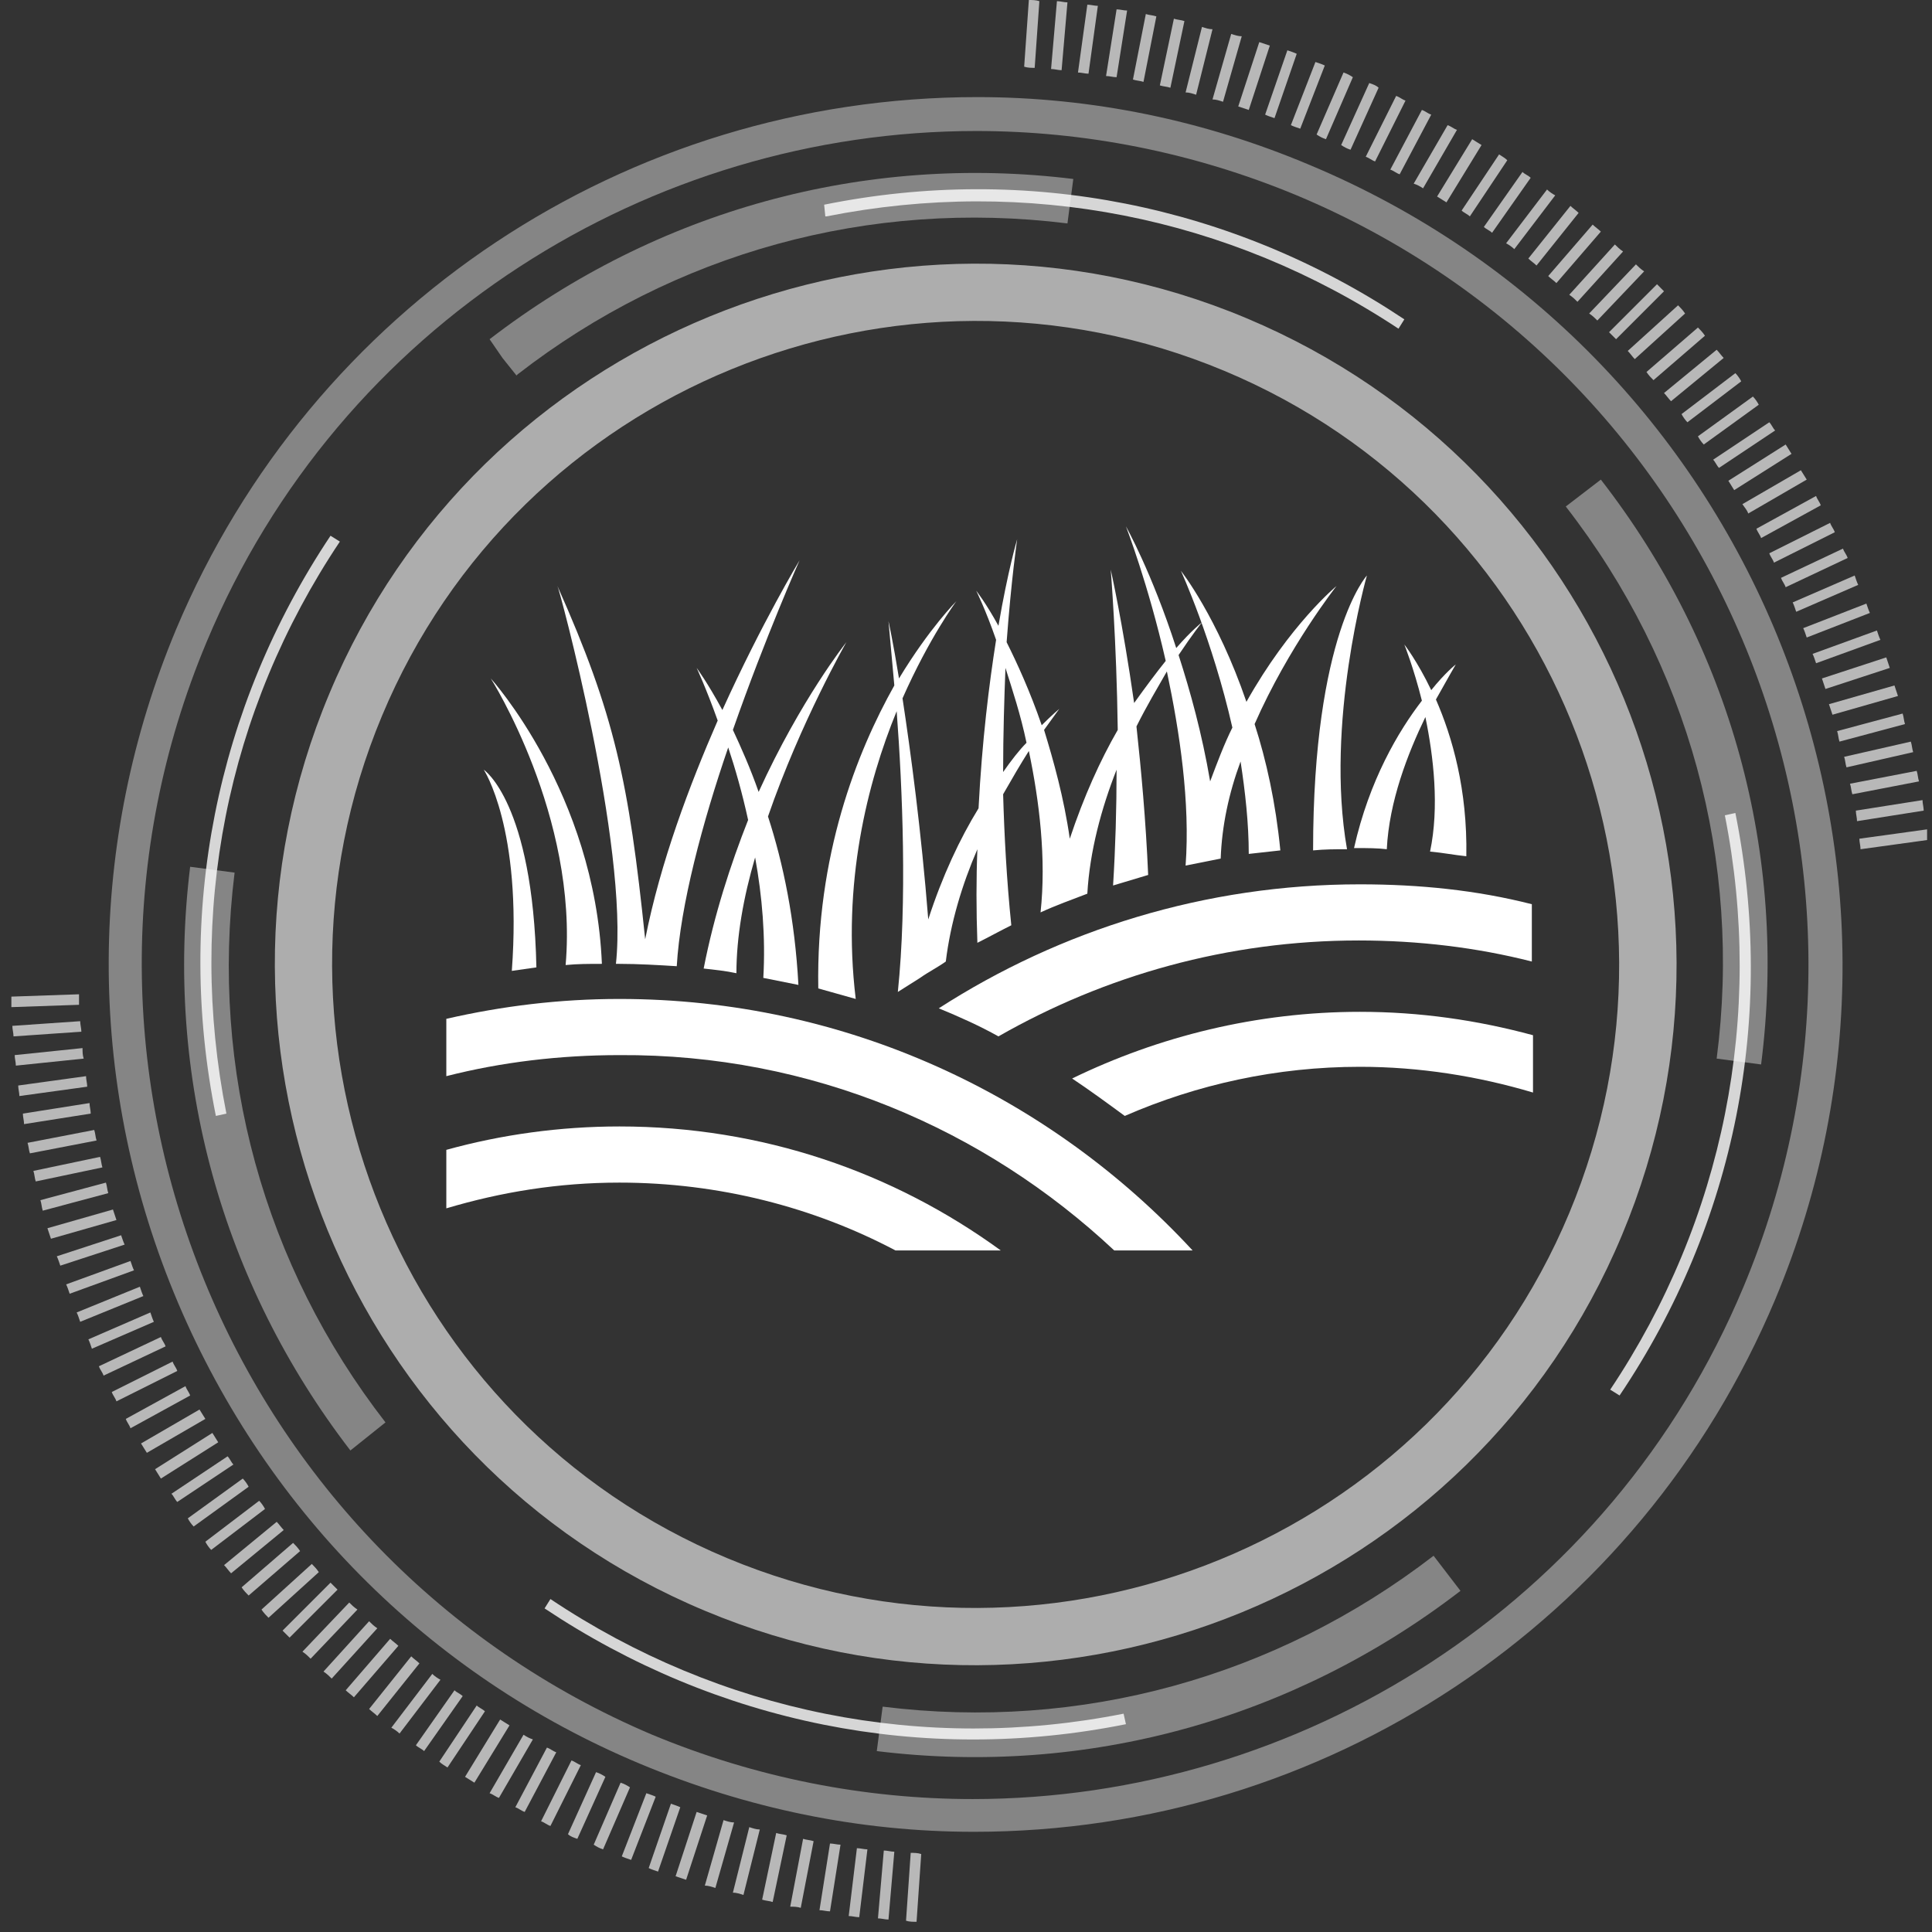
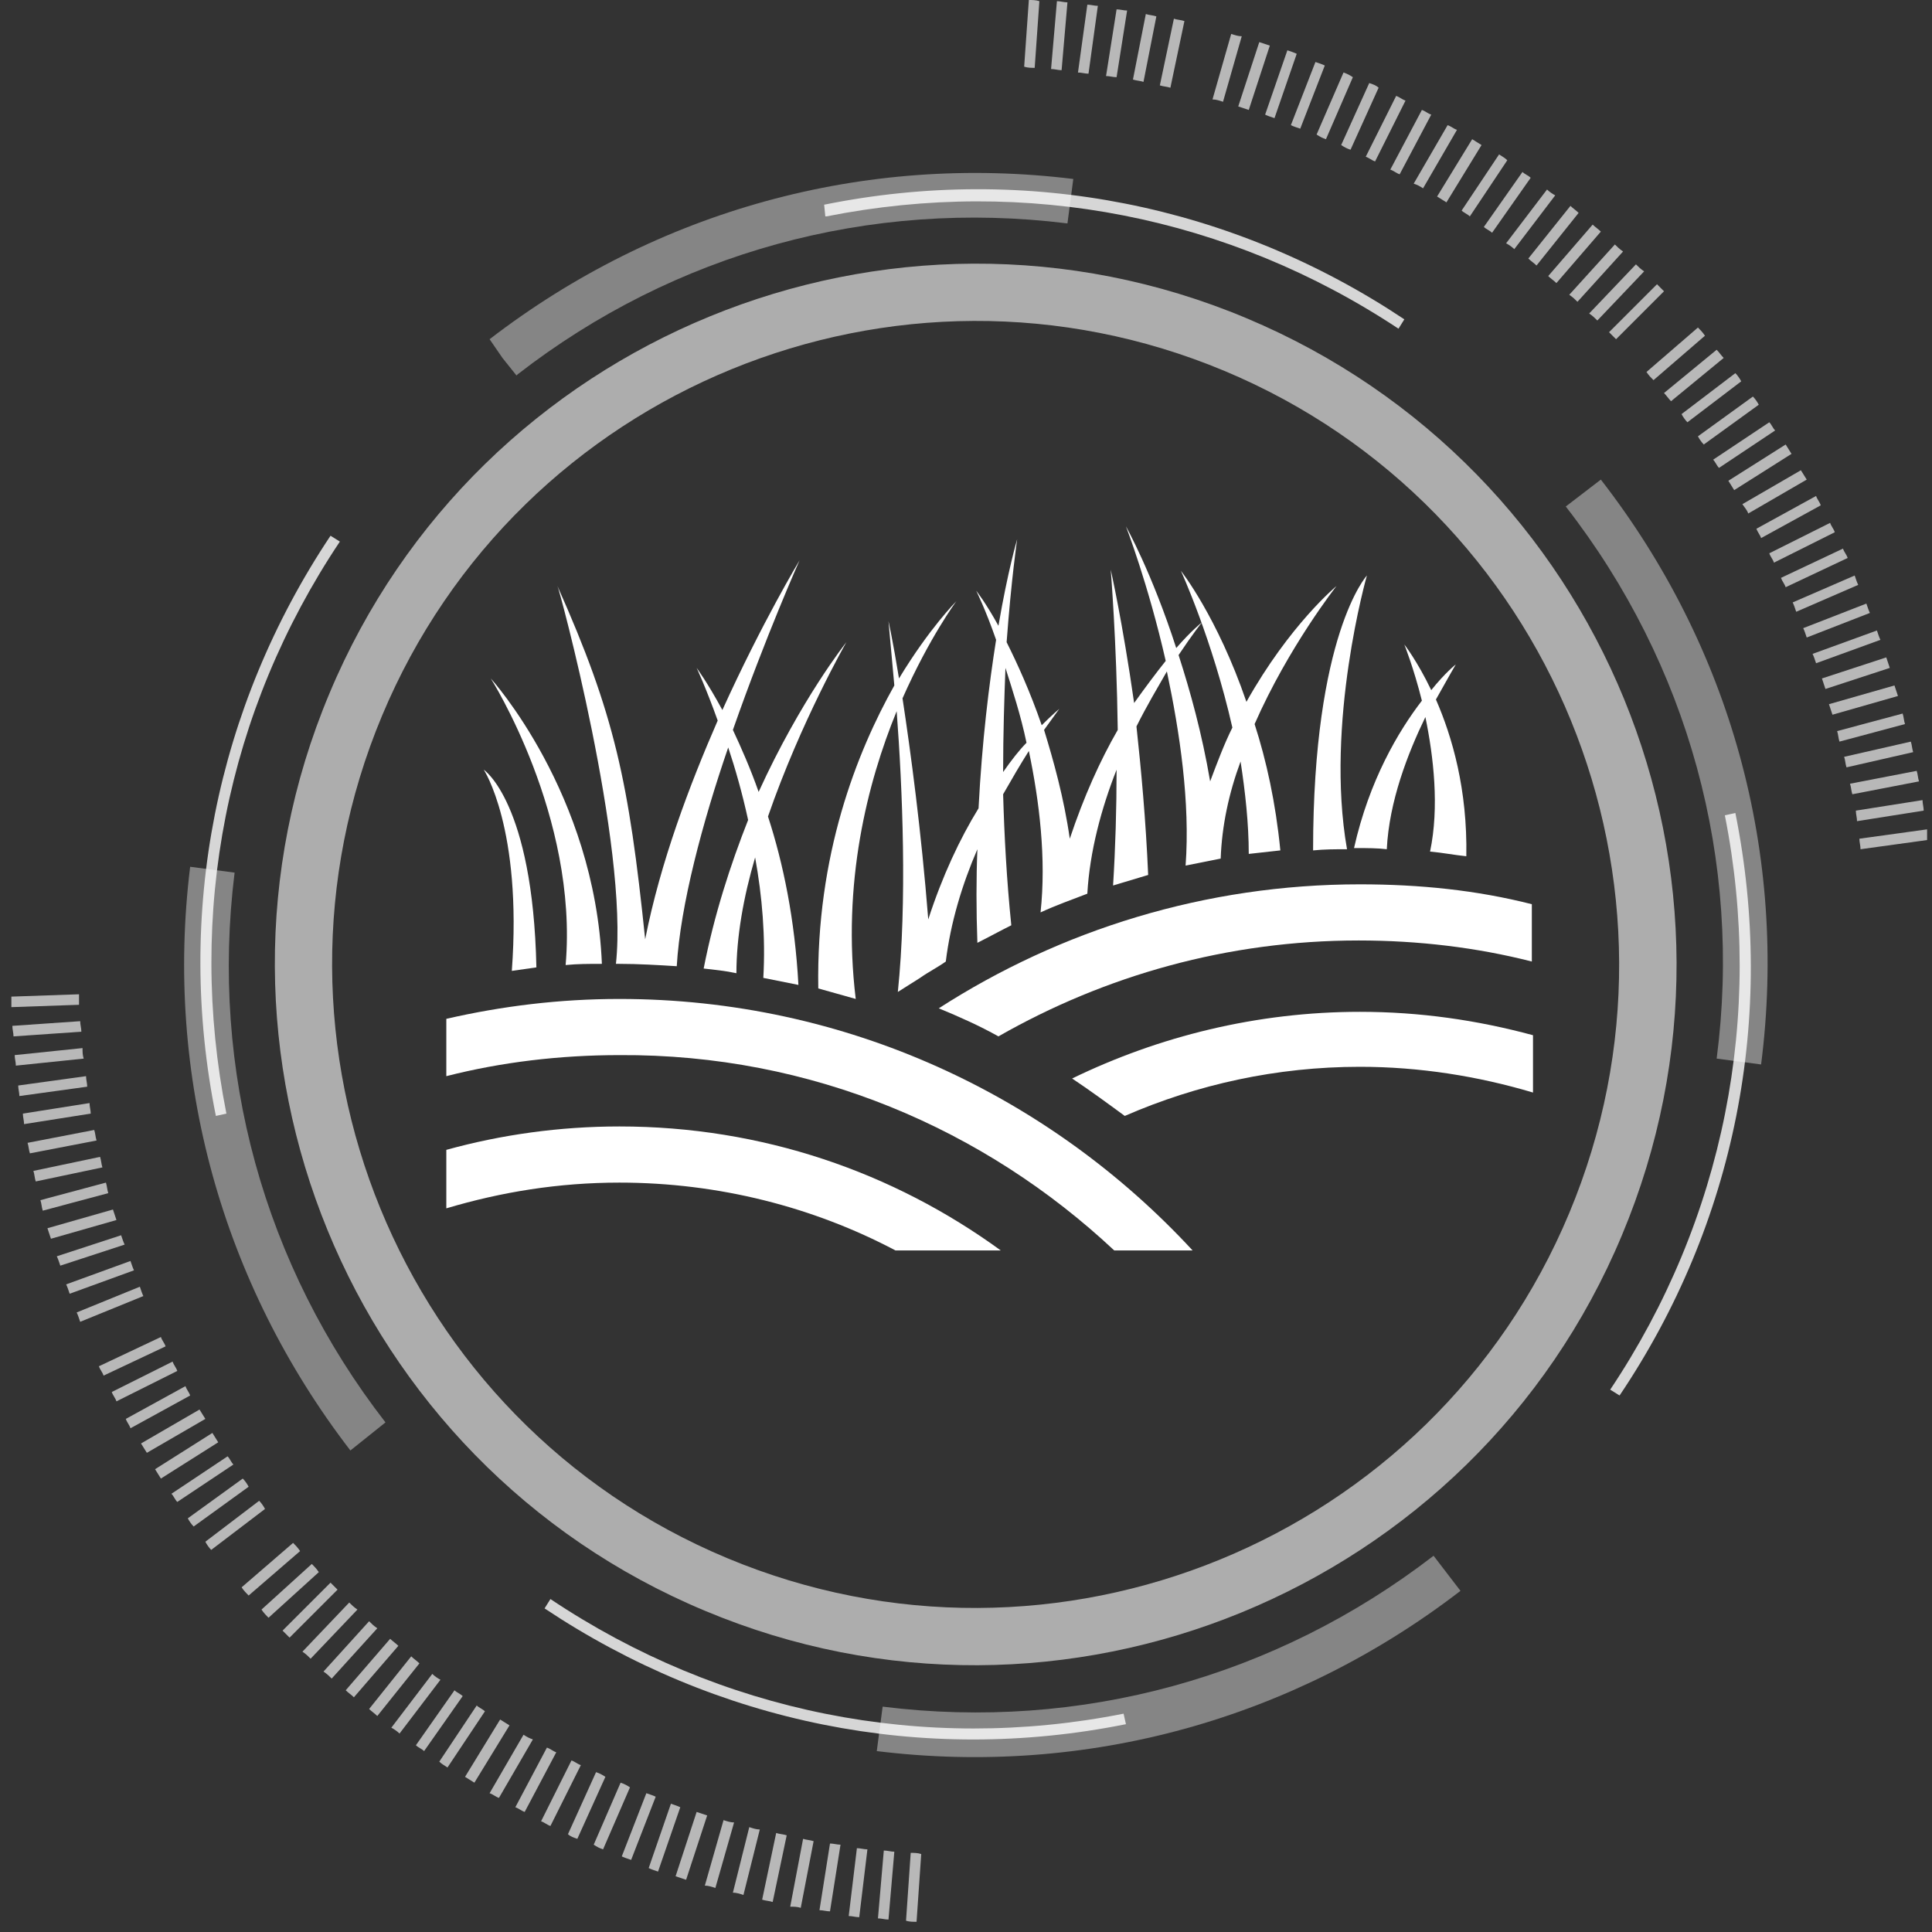
<svg xmlns="http://www.w3.org/2000/svg" width="121" height="121" viewBox="0 0 121 121" fill="none">
  <rect x="0" y="0" width="121" height="121" fill="#333333" stroke="none" />
  <g clip-path="url(#clip0_39_4786)">
    <g opacity="0.4">
-       <path d="M61.139 8.205C67.879 8.205 74.693 9.524 81.213 12.234C107.806 23.37 120.334 53.993 109.198 80.586C100.846 100.586 81.359 112.674 60.92 112.674C54.18 112.674 47.367 111.355 40.846 108.645C14.399 97.436 1.799 66.813 12.934 40.22C21.286 20.22 40.773 8.205 61.139 8.205ZM61.213 6.081C39.235 6.081 19.528 19.194 11.03 39.414C5.462 52.747 5.389 67.546 10.883 80.952C16.378 94.359 26.78 104.908 40.114 110.476C46.781 113.26 53.813 114.725 60.993 114.725C82.971 114.725 102.678 101.612 111.176 81.392C122.751 53.773 109.711 21.905 82.019 10.33C75.425 7.546 68.392 6.081 61.213 6.081Z" fill="white" />
-     </g>
+       </g>
    <g opacity="0.6">
      <path d="M78.062 19.927C55.718 10.549 29.931 21.172 20.627 43.443C11.249 65.787 21.872 91.575 44.143 100.879C66.487 110.256 92.275 99.634 101.579 77.363C110.956 55.018 100.407 29.304 78.062 19.927ZM98.282 75.971C89.711 96.484 66.048 106.154 45.535 97.582C25.022 89.011 15.352 65.348 23.923 44.835C32.495 24.322 56.158 14.652 76.671 23.223C97.183 31.795 106.854 55.458 98.282 75.971Z" fill="white" />
    </g>
    <g opacity="0.4">
      <path d="M91.469 99.634L89.784 97.436C79.894 105.055 67.66 108.425 55.279 106.886L54.912 109.67C68.026 111.282 80.993 107.692 91.469 99.634Z" fill="white" />
      <path d="M24.143 89.084C16.524 79.267 13.154 67.033 14.693 54.652L11.909 54.286C10.297 67.399 13.887 80.366 21.945 90.843L24.143 89.084Z" fill="white" />
      <path d="M110.297 66.667C111.982 53.48 108.392 40.513 100.26 30.037L98.063 31.722C105.755 41.612 109.125 53.919 107.513 66.3L110.297 66.667Z" fill="white" />
      <path d="M66.854 13.993L67.22 11.209C54.107 9.597 41.139 13.187 30.663 21.245L31.469 22.418L32.348 23.517L32.422 23.443C42.238 15.824 54.473 12.454 66.854 13.993Z" fill="white" />
    </g>
    <g opacity="0.8">
      <path d="M70.517 107.985L70.37 107.326C57.843 109.817 45.096 107.253 34.473 100.147L34.106 100.733C44.876 107.912 57.77 110.549 70.517 107.985Z" fill="white" />
-       <path d="M14.18 69.744C11.689 57.216 14.18 44.542 21.286 33.919L20.7 33.553C13.52 44.322 10.956 57.216 13.52 69.89L14.18 69.744Z" fill="white" />
+       <path d="M14.18 69.744C11.689 57.216 14.18 44.542 21.286 33.919L20.7 33.553C13.52 44.322 10.956 57.216 13.52 69.89Z" fill="white" />
      <path d="M101.433 87.399C108.685 76.63 111.249 63.663 108.685 50.916L108.026 51.062C110.517 63.59 107.953 76.41 100.846 87.033L101.433 87.399Z" fill="white" />
      <path d="M87.586 20.586L87.953 20C77.183 12.82 64.29 10.256 51.616 12.82L51.689 13.553H51.762C64.29 11.062 76.964 13.553 87.586 20.586Z" fill="white" />
    </g>
    <g opacity="0.65">
      <path d="M4.949 62.271C4.949 62.491 4.949 62.711 4.949 62.93L0.7 63.077C0.7 62.857 0.7 62.637 0.7 62.418L4.949 62.271Z" fill="white" />
      <path d="M5.022 63.956C5.022 64.176 5.096 64.396 5.096 64.615L0.846 64.908C0.846 64.689 0.773 64.469 0.773 64.249L5.022 63.956Z" fill="white" />
      <path d="M5.169 65.641C5.169 65.861 5.169 66.081 5.242 66.3L0.993 66.74C0.993 66.52 0.92 66.3 0.92 66.081L5.169 65.641Z" fill="white" />
      <path d="M5.389 67.399C5.389 67.619 5.462 67.839 5.462 68.059L1.213 68.645C1.213 68.425 1.14 68.205 1.14 67.985L5.389 67.399Z" fill="white" />
      <path d="M116.524 53.187C116.524 52.967 116.451 52.747 116.451 52.528L120.7 51.941C120.7 52.161 120.773 52.381 120.773 52.601L116.524 53.187Z" fill="white" />
      <path d="M116.304 51.429C116.304 51.209 116.231 50.989 116.231 50.769L120.407 50.11C120.407 50.33 120.48 50.55 120.48 50.769L116.304 51.429Z" fill="white" />
      <path d="M5.608 69.084C5.608 69.304 5.682 69.524 5.682 69.744L1.506 70.403C1.506 70.183 1.433 69.963 1.433 69.744L5.608 69.084Z" fill="white" />
      <path d="M116.011 49.744C115.938 49.524 115.938 49.304 115.865 49.084L120.041 48.278C120.114 48.498 120.114 48.718 120.187 48.938L116.011 49.744Z" fill="white" />
      <path d="M5.901 70.769C5.975 70.989 5.975 71.209 6.048 71.429L1.872 72.234C1.799 72.015 1.799 71.795 1.726 71.575L5.901 70.769Z" fill="white" />
      <path d="M115.645 48.059C115.572 47.839 115.572 47.619 115.498 47.399L119.674 46.447C119.748 46.667 119.748 46.886 119.821 47.106L115.645 48.059Z" fill="white" />
      <path d="M6.268 72.454C6.341 72.674 6.341 72.894 6.414 73.114L2.238 73.993C2.165 73.773 2.165 73.553 2.092 73.333L6.268 72.454Z" fill="white" />
      <path d="M115.205 46.447C115.132 46.227 115.132 46.007 115.059 45.788L119.161 44.689C119.235 44.908 119.235 45.128 119.308 45.348L115.205 46.447Z" fill="white" />
      <path d="M6.634 74.066C6.707 74.286 6.707 74.505 6.781 74.725L2.678 75.824C2.605 75.604 2.605 75.385 2.531 75.165L6.634 74.066Z" fill="white" />
      <path d="M7.074 75.751C7.147 75.971 7.22 76.191 7.293 76.41L3.191 77.582C3.118 77.363 3.044 77.143 2.971 76.923L7.074 75.751Z" fill="white" />
      <path d="M114.766 44.762C114.693 44.542 114.619 44.322 114.546 44.103L118.649 42.93C118.722 43.15 118.795 43.37 118.868 43.59L114.766 44.762Z" fill="white" />
      <path d="M7.586 77.363C7.66 77.582 7.733 77.802 7.806 77.949L3.777 79.267C3.704 79.048 3.63 78.828 3.557 78.681L7.586 77.363Z" fill="white" />
      <path d="M114.326 43.15C114.253 42.93 114.18 42.711 114.107 42.491L118.136 41.172C118.209 41.392 118.282 41.612 118.356 41.831L114.326 43.15Z" fill="white" />
      <path d="M113.74 41.538C113.667 41.319 113.594 41.099 113.52 40.952L117.55 39.487C117.623 39.707 117.696 39.927 117.77 40.073L113.74 41.538Z" fill="white" />
      <path d="M8.172 78.974C8.246 79.194 8.319 79.414 8.392 79.56L4.363 81.026C4.29 80.806 4.216 80.586 4.143 80.44L8.172 78.974Z" fill="white" />
      <path d="M113.154 39.927C113.081 39.707 113.008 39.487 112.934 39.341L116.89 37.802C116.964 38.022 117.037 38.242 117.11 38.388L113.154 39.927Z" fill="white" />
      <path d="M8.759 80.586C8.832 80.806 8.905 81.026 8.978 81.172L5.022 82.784C4.949 82.564 4.876 82.344 4.802 82.198L8.759 80.586Z" fill="white" />
      <path d="M112.495 38.315C112.422 38.095 112.348 37.876 112.275 37.729L116.158 36.044C116.231 36.264 116.304 36.483 116.378 36.63L112.495 38.315Z" fill="white" />
-       <path d="M9.418 82.198C9.491 82.418 9.564 82.637 9.638 82.784L5.755 84.469C5.682 84.249 5.608 84.029 5.535 83.883L9.418 82.198Z" fill="white" />
      <path d="M10.077 83.736C10.15 83.956 10.297 84.103 10.37 84.322L6.487 86.154C6.414 85.934 6.268 85.787 6.194 85.568L10.077 83.736Z" fill="white" />
      <path d="M111.835 36.777C111.762 36.557 111.616 36.41 111.542 36.191L115.425 34.359C115.498 34.579 115.645 34.725 115.718 34.945L111.835 36.777Z" fill="white" />
      <path d="M111.103 35.238C111.03 35.018 110.883 34.872 110.81 34.652L114.619 32.747C114.693 32.967 114.839 33.114 114.912 33.333L111.103 35.238Z" fill="white" />
      <path d="M10.81 85.275C10.883 85.495 11.03 85.641 11.103 85.861L7.293 87.766C7.22 87.546 7.074 87.399 7 87.18L10.81 85.275Z" fill="white" />
      <path d="M11.616 86.813C11.689 87.033 11.835 87.18 11.909 87.399L8.172 89.451C8.099 89.231 7.953 89.084 7.879 88.865L11.616 86.813Z" fill="white" />
      <path d="M110.297 33.7C110.224 33.48 110.077 33.333 110.004 33.114L113.74 31.062C113.813 31.282 113.96 31.429 114.033 31.648L110.297 33.7Z" fill="white" />
      <path d="M109.491 32.161C109.418 31.941 109.271 31.795 109.125 31.575L112.788 29.451C112.934 29.67 113.008 29.817 113.154 30.037L109.491 32.161Z" fill="white" />
      <path d="M12.495 88.278C12.641 88.498 12.715 88.645 12.861 88.865L9.198 90.989C9.052 90.769 8.978 90.623 8.832 90.403L12.495 88.278Z" fill="white" />
      <path d="M108.612 30.696C108.466 30.476 108.392 30.33 108.246 30.11L111.835 27.839C111.982 28.059 112.055 28.205 112.202 28.425L108.612 30.696Z" fill="white" />
      <path d="M13.301 89.744C13.447 89.963 13.521 90.11 13.667 90.33L10.077 92.601C9.931 92.381 9.857 92.234 9.711 92.015L13.301 89.744Z" fill="white" />
      <path d="M14.253 91.209C14.4 91.355 14.473 91.575 14.619 91.722L11.103 94.066C10.956 93.919 10.883 93.7 10.737 93.553L14.253 91.209Z" fill="white" />
      <path d="M107.66 29.304C107.513 29.157 107.44 28.938 107.293 28.791L110.81 26.447C110.956 26.593 111.03 26.813 111.176 26.96L107.66 29.304Z" fill="white" />
      <path d="M15.205 92.601C15.352 92.747 15.498 92.967 15.572 93.114L12.129 95.604C11.982 95.458 11.835 95.238 11.762 95.092L15.205 92.601Z" fill="white" />
      <path d="M106.707 27.839C106.561 27.692 106.414 27.473 106.341 27.326L109.784 24.835C109.931 24.982 110.077 25.201 110.15 25.348L106.707 27.839Z" fill="white" />
      <path d="M105.682 26.447C105.535 26.3 105.389 26.081 105.315 25.934L108.685 23.37C108.832 23.517 108.978 23.736 109.052 23.883L105.682 26.447Z" fill="white" />
      <path d="M16.231 93.993C16.378 94.139 16.524 94.359 16.597 94.505L13.227 97.07C13.081 96.923 12.934 96.703 12.861 96.557L16.231 93.993Z" fill="white" />
-       <path d="M17.33 95.311C17.477 95.458 17.623 95.678 17.77 95.824L14.473 98.535C14.326 98.388 14.18 98.168 14.033 98.022L17.33 95.311Z" fill="white" />
      <path d="M104.656 25.128C104.509 24.982 104.363 24.762 104.216 24.615L107.513 21.905C107.66 22.051 107.806 22.271 107.953 22.418L104.656 25.128Z" fill="white" />
      <path d="M103.557 23.809C103.411 23.663 103.264 23.517 103.118 23.297L106.341 20.513C106.487 20.659 106.634 20.806 106.781 21.026L103.557 23.809Z" fill="white" />
      <path d="M18.356 96.63C18.502 96.777 18.649 96.923 18.795 97.143L15.572 99.927C15.425 99.78 15.279 99.634 15.132 99.414L18.356 96.63Z" fill="white" />
      <path d="M19.528 97.949C19.674 98.095 19.821 98.242 19.967 98.462L16.817 101.319C16.671 101.172 16.524 101.026 16.378 100.806L19.528 97.949Z" fill="white" />
-       <path d="M102.385 22.491C102.238 22.344 102.092 22.125 101.945 21.978L105.096 19.121C105.242 19.267 105.389 19.414 105.535 19.634L102.385 22.491Z" fill="white" />
      <path d="M20.7 99.121C20.846 99.267 20.993 99.414 21.14 99.56L18.136 102.564C17.989 102.418 17.843 102.271 17.696 102.125L20.7 99.121Z" fill="white" />
      <path d="M101.213 21.245C101.066 21.099 100.92 20.952 100.773 20.806L103.777 17.802C103.923 17.949 104.07 18.095 104.216 18.242L101.213 21.245Z" fill="white" />
      <path d="M21.872 100.366C22.019 100.513 22.165 100.659 22.385 100.806L19.454 103.883C19.308 103.736 19.162 103.59 18.942 103.443L21.872 100.366Z" fill="white" />
      <path d="M100.041 20.073C99.894 19.927 99.748 19.78 99.528 19.634L102.458 16.557C102.605 16.703 102.751 16.85 102.971 16.996L100.041 20.073Z" fill="white" />
      <path d="M98.795 18.901C98.649 18.755 98.502 18.608 98.282 18.462L101.139 15.311C101.286 15.458 101.433 15.604 101.652 15.751L98.795 18.901Z" fill="white" />
      <path d="M23.117 101.538C23.264 101.685 23.411 101.832 23.63 101.978L20.773 105.128C20.627 104.982 20.48 104.835 20.26 104.689L23.117 101.538Z" fill="white" />
      <path d="M24.436 102.637C24.583 102.784 24.802 102.93 24.949 103.077L22.165 106.3C22.019 106.154 21.799 106.007 21.652 105.861L24.436 102.637Z" fill="white" />
      <path d="M97.477 17.729C97.33 17.582 97.11 17.436 96.964 17.289L99.748 14.066C99.894 14.213 100.114 14.359 100.26 14.505L97.477 17.729Z" fill="white" />
      <path d="M25.755 103.736C25.901 103.883 26.121 104.029 26.268 104.176L23.63 107.473C23.484 107.326 23.264 107.179 23.118 107.033L25.755 103.736Z" fill="white" />
      <path d="M96.231 16.63C96.085 16.483 95.865 16.337 95.718 16.191L98.356 12.894C98.502 13.04 98.722 13.187 98.868 13.333L96.231 16.63Z" fill="white" />
      <path d="M94.839 15.604C94.693 15.458 94.473 15.311 94.326 15.238L96.89 11.868C97.037 12.015 97.257 12.161 97.403 12.234L94.839 15.604Z" fill="white" />
      <path d="M27.074 104.835C27.22 104.982 27.44 105.128 27.586 105.201L25.022 108.571C24.876 108.425 24.656 108.278 24.509 108.205L27.074 104.835Z" fill="white" />
      <path d="M93.447 14.579C93.301 14.432 93.081 14.359 92.934 14.212L95.352 10.769C95.499 10.916 95.718 10.989 95.865 11.136L93.447 14.579Z" fill="white" />
      <path d="M28.465 105.861C28.612 106.007 28.832 106.081 28.978 106.227L26.561 109.67C26.414 109.524 26.195 109.451 26.048 109.304L28.465 105.861Z" fill="white" />
      <path d="M92.055 13.553C91.909 13.407 91.689 13.333 91.542 13.187L93.887 9.67C94.107 9.817 94.253 9.89 94.4 10.037L92.055 13.553Z" fill="white" />
      <path d="M29.857 106.813C30.004 106.96 30.224 107.033 30.37 107.179L28.026 110.696C27.806 110.549 27.66 110.476 27.513 110.33L29.857 106.813Z" fill="white" />
      <path d="M90.59 12.674C90.37 12.527 90.224 12.454 90.004 12.308L92.202 8.718C92.421 8.864 92.568 8.938 92.788 9.084L90.59 12.674Z" fill="white" />
      <path d="M31.323 107.692C31.542 107.839 31.689 107.912 31.909 108.059L29.711 111.648C29.491 111.502 29.345 111.429 29.125 111.282L31.323 107.692Z" fill="white" />
      <path d="M32.788 108.645C33.008 108.791 33.154 108.864 33.374 108.938L31.249 112.601C31.03 112.527 30.883 112.381 30.663 112.308L32.788 108.645Z" fill="white" />
      <path d="M89.125 11.795C88.905 11.648 88.759 11.575 88.539 11.502L90.663 7.839C90.883 7.912 91.03 8.059 91.249 8.132L89.125 11.795Z" fill="white" />
      <path d="M87.66 10.916C87.44 10.842 87.293 10.696 87.074 10.623L89.052 6.886C89.271 6.96 89.418 7.106 89.638 7.179L87.66 10.916Z" fill="white" />
      <path d="M34.253 109.451C34.473 109.524 34.619 109.67 34.839 109.744L32.861 113.48C32.641 113.407 32.495 113.26 32.275 113.187L34.253 109.451Z" fill="white" />
      <path d="M35.791 110.256C36.011 110.33 36.158 110.476 36.378 110.549L34.473 114.359C34.253 114.286 34.107 114.139 33.887 114.066L35.791 110.256Z" fill="white" />
      <path d="M86.121 10.11C85.901 10.037 85.755 9.89 85.535 9.817L87.44 6.007C87.66 6.081 87.806 6.227 88.026 6.3L86.121 10.11Z" fill="white" />
      <path d="M84.583 9.377C84.363 9.304 84.216 9.231 83.997 9.084L85.755 5.201C85.975 5.275 86.194 5.348 86.341 5.495L84.583 9.377Z" fill="white" />
      <path d="M37.33 110.989C37.55 111.062 37.696 111.136 37.916 111.282L36.158 115.165C35.938 115.092 35.718 115.018 35.572 114.872L37.33 110.989Z" fill="white" />
      <path d="M83.044 8.718C82.825 8.645 82.678 8.571 82.458 8.425L84.143 4.542C84.363 4.615 84.51 4.689 84.729 4.835L83.044 8.718Z" fill="white" />
      <path d="M38.868 111.648C39.088 111.722 39.235 111.795 39.455 111.941L37.77 115.824C37.55 115.751 37.403 115.678 37.184 115.531L38.868 111.648Z" fill="white" />
      <path d="M81.433 8.059C81.213 7.985 80.993 7.912 80.847 7.839L82.385 3.883C82.605 3.956 82.825 4.029 82.971 4.103L81.433 8.059Z" fill="white" />
      <path d="M40.48 112.308C40.7 112.381 40.92 112.454 41.066 112.527L39.528 116.484C39.308 116.41 39.088 116.337 38.942 116.264L40.48 112.308Z" fill="white" />
      <path d="M42.019 112.967C42.238 113.04 42.458 113.114 42.605 113.187L41.213 117.216C40.993 117.143 40.773 117.07 40.627 116.996L42.019 112.967Z" fill="white" />
      <path d="M79.821 7.399C79.601 7.326 79.381 7.253 79.235 7.179L80.627 3.15C80.847 3.223 81.066 3.297 81.213 3.37L79.821 7.399Z" fill="white" />
      <path d="M43.63 113.48C43.85 113.553 44.07 113.626 44.29 113.7L42.971 117.729C42.751 117.656 42.532 117.582 42.312 117.509L43.63 113.48Z" fill="white" />
      <path d="M78.209 6.886C77.989 6.813 77.77 6.74 77.55 6.667L78.868 2.637C79.088 2.711 79.308 2.784 79.528 2.857L78.209 6.886Z" fill="white" />
      <path d="M76.597 6.374C76.378 6.3 76.158 6.227 75.938 6.227L77.11 2.125C77.33 2.198 77.55 2.271 77.77 2.271L76.597 6.374Z" fill="white" />
      <path d="M45.315 113.993C45.535 114.066 45.755 114.139 45.975 114.139L44.803 118.242C44.583 118.168 44.363 118.095 44.143 118.095L45.315 113.993Z" fill="white" />
      <path d="M46.927 114.432C47.147 114.505 47.367 114.579 47.586 114.579L46.561 118.681C46.341 118.608 46.121 118.535 45.901 118.535L46.927 114.432Z" fill="white" />
-       <path d="M74.912 5.934C74.693 5.861 74.473 5.788 74.253 5.788L75.279 1.685C75.499 1.758 75.718 1.831 75.938 1.831L74.912 5.934Z" fill="white" />
      <path d="M48.612 114.799C48.832 114.872 49.052 114.872 49.271 114.945L48.392 119.121C48.172 119.048 47.953 119.048 47.733 118.974L48.612 114.799Z" fill="white" />
      <path d="M73.301 5.495C73.081 5.421 72.861 5.421 72.641 5.348L73.52 1.172C73.74 1.245 73.96 1.245 74.18 1.319L73.301 5.495Z" fill="white" />
      <path d="M50.297 115.165C50.517 115.238 50.737 115.238 50.956 115.311L50.151 119.487C49.931 119.414 49.711 119.414 49.491 119.414L50.297 115.165Z" fill="white" />
      <path d="M71.616 5.128C71.396 5.055 71.176 5.055 70.956 4.982L71.762 0.879C71.982 0.952 72.202 0.952 72.422 1.026L71.616 5.128Z" fill="white" />
      <path d="M51.982 115.458C52.202 115.458 52.422 115.531 52.641 115.531L51.982 119.707C51.762 119.707 51.542 119.634 51.323 119.634L51.982 115.458Z" fill="white" />
      <path d="M69.931 4.835C69.711 4.835 69.491 4.762 69.271 4.762L69.931 0.586C70.15 0.586 70.37 0.659 70.59 0.659L69.931 4.835Z" fill="white" />
      <path d="M53.667 115.751C53.887 115.751 54.107 115.824 54.326 115.824L53.813 120.073C53.594 120.073 53.374 120 53.154 120L53.667 115.751Z" fill="white" />
      <path d="M68.172 4.615C67.953 4.615 67.733 4.542 67.513 4.542L68.099 0.293C68.319 0.293 68.539 0.366 68.758 0.366L68.172 4.615Z" fill="white" />
      <path d="M66.487 4.396C66.268 4.396 66.048 4.322 65.828 4.322L66.195 0.073C66.414 0.073 66.634 0.147 66.854 0.147L66.487 4.396Z" fill="white" />
      <path d="M55.352 115.897C55.572 115.897 55.791 115.971 56.011 115.971L55.645 120.22C55.425 120.22 55.205 120.147 54.986 120.147L55.352 115.897Z" fill="white" />
      <path d="M64.802 4.249C64.583 4.249 64.363 4.249 64.143 4.176L64.436 0C64.656 0 64.876 0 65.096 0.073L64.802 4.249Z" fill="white" />
      <path d="M57.037 116.044C57.257 116.044 57.477 116.044 57.696 116.117L57.403 120.366C57.184 120.366 56.964 120.366 56.744 120.293L57.037 116.044Z" fill="white" />
    </g>
    <path d="M32.055 60.806C32.568 60.733 33.081 60.659 33.594 60.586C33.374 50.256 30.297 48.205 30.297 48.205C30.297 48.205 32.715 51.868 32.055 60.806Z" fill="white" />
    <path d="M35.425 60.44C36.158 60.366 36.89 60.366 37.696 60.366C37.257 49.67 30.737 42.491 30.737 42.491C30.737 42.491 36.231 51.136 35.425 60.44Z" fill="white" />
    <path d="M38.575 60.366C38.649 60.366 38.722 60.366 38.795 60.366C39.967 60.366 41.213 60.44 42.385 60.513C42.605 56.703 43.997 51.502 45.608 46.813C46.048 48.132 46.487 49.67 46.854 51.355C45.755 54.139 44.729 57.289 44.07 60.659C44.729 60.733 45.462 60.806 46.121 60.952C46.121 58.681 46.561 56.191 47.293 53.7C47.733 56.117 47.953 58.681 47.806 61.245C48.539 61.392 49.271 61.538 50.004 61.685C49.784 57.582 49.052 54.066 48.099 51.136C50.151 45.202 53.008 40.22 53.008 40.22C53.008 40.22 50.151 43.809 47.513 49.597C47 48.132 46.414 46.813 45.901 45.714C47.953 39.853 50.077 35.092 50.077 35.092C50.077 35.092 47.733 38.974 45.242 44.469C44.29 42.711 43.63 41.831 43.63 41.831C43.63 41.831 44.216 43.077 44.949 45.128C43.191 49.157 41.359 53.993 40.407 58.828C39.381 48.938 38.502 44.762 34.912 36.703C34.986 36.703 39.381 52.967 38.575 60.366Z" fill="white" />
    <path d="M83.704 36.703C83.704 36.703 80.773 39.121 78.063 43.956C76.231 38.608 73.96 35.751 73.96 35.751C73.96 35.751 75.938 40.073 77.183 45.568C76.671 46.593 76.231 47.766 75.791 48.938C75.279 45.934 74.546 43.297 73.814 41.026C74.693 39.707 75.279 38.974 75.279 38.974C75.279 38.974 74.619 39.487 73.667 40.586C72.129 35.824 70.517 32.967 70.517 32.967C70.517 32.967 71.909 36.557 73.008 41.392C72.422 42.125 71.762 43.004 71.03 44.029C70.297 38.901 69.564 35.678 69.564 35.678C69.564 35.678 69.931 40.147 70.004 45.714C68.905 47.619 67.879 49.89 67 52.528C66.634 49.963 65.975 47.619 65.389 45.714C65.975 44.908 66.341 44.396 66.341 44.396C66.341 44.396 65.901 44.762 65.242 45.421C64.51 43.297 63.704 41.538 63.044 40.22C63.337 36.264 63.704 33.773 63.704 33.773C63.704 33.773 63.117 35.751 62.532 39.194C61.726 37.729 61.139 36.996 61.139 36.996C61.139 36.996 61.726 38.169 62.385 40.073C61.945 42.857 61.506 46.374 61.286 50.623C60.114 52.528 59.015 54.872 58.136 57.582C57.696 52.015 57.037 47.106 56.524 43.736C58.209 39.927 59.894 37.656 59.894 37.656C59.894 37.656 58.209 39.341 56.304 42.491C55.938 40.22 55.645 38.901 55.645 38.901C55.645 38.901 55.791 40.513 56.011 42.93C53.667 47.106 51.103 53.553 51.249 61.905C52.055 62.124 52.788 62.344 53.594 62.564C52.715 55.311 54.326 49.011 56.158 44.542C56.524 49.377 56.817 56.483 56.231 62.125L57.623 61.245C58.136 60.879 58.722 60.586 59.235 60.22C59.528 57.802 60.26 55.385 61.213 53.187C61.139 55.018 61.139 56.996 61.213 59.048C61.945 58.681 62.605 58.315 63.337 57.949C63.044 55.092 62.898 52.308 62.825 49.744C63.411 48.718 63.923 47.839 64.436 47.033C65.096 50.183 65.535 53.773 65.169 57.143C66.121 56.703 67.147 56.337 68.099 55.971C68.246 53.333 68.978 50.623 69.931 48.205C69.931 50.623 69.858 53.114 69.711 55.458C70.444 55.238 71.176 55.018 71.909 54.798C71.762 51.355 71.469 48.205 71.176 45.495C71.835 44.176 72.495 43.077 73.081 42.051C73.887 45.861 74.546 50.256 74.253 54.212C74.986 54.066 75.718 53.919 76.451 53.773C76.524 51.722 76.964 49.67 77.696 47.692C77.989 49.597 78.209 51.575 78.209 53.48C78.868 53.407 79.528 53.333 80.187 53.26C79.894 50.256 79.308 47.619 78.575 45.348C80.7 40.513 83.704 36.703 83.704 36.703ZM62.825 48.352C62.825 45.934 62.898 43.736 62.971 41.831C63.411 43.224 63.923 44.762 64.29 46.52C63.85 46.96 63.337 47.619 62.825 48.352Z" fill="white" />
    <path d="M91.835 53.626C91.909 49.451 90.956 46.154 89.931 43.809C90.663 42.491 91.176 41.612 91.176 41.612C91.176 41.612 90.517 42.124 89.638 43.223C88.759 41.392 87.953 40.366 87.953 40.366C87.953 40.366 88.539 41.831 89.052 43.883C87.586 45.788 85.755 48.864 84.802 53.114C84.876 53.114 84.949 53.114 85.022 53.114C85.608 53.114 86.268 53.114 86.854 53.187C87 50.183 88.172 47.179 89.271 44.908C89.784 47.399 90.15 50.55 89.564 53.333C90.37 53.407 91.103 53.553 91.835 53.626Z" fill="white" />
    <path d="M85.608 36.044C85.608 36.044 82.238 39.707 82.238 53.26C82.971 53.187 83.63 53.187 84.363 53.187C82.971 45.275 85.608 36.044 85.608 36.044Z" fill="white" />
    <path d="M85.169 55.385C75.499 55.385 66.414 58.242 58.795 63.15C60.041 63.663 61.359 64.249 62.531 64.908C69.198 61.099 76.89 58.901 85.096 58.901C88.832 58.901 92.495 59.341 95.938 60.22V56.63C92.495 55.751 88.905 55.385 85.169 55.385Z" fill="white" />
    <path d="M85.169 63.37C78.722 63.37 72.568 64.908 67.147 67.546C68.246 68.278 69.345 69.084 70.444 69.89C74.986 67.912 79.967 66.813 85.169 66.813C88.905 66.813 92.568 67.399 96.011 68.425V64.835C92.495 63.883 88.905 63.37 85.169 63.37Z" fill="white" />
    <path d="M69.784 78.315H74.693C65.755 68.645 53.008 62.564 38.795 62.564C35.059 62.564 31.469 63.004 27.953 63.809V67.399C31.396 66.52 35.059 66.081 38.795 66.081C50.81 66.007 61.652 70.696 69.784 78.315Z" fill="white" />
    <path d="M56.085 78.315H62.678C55.938 73.407 47.733 70.549 38.795 70.549C35.059 70.549 31.396 71.062 27.953 72.015V75.678C31.396 74.652 34.986 74.066 38.795 74.066C45.022 74.066 50.956 75.604 56.085 78.315Z" fill="white" />
  </g>
  <defs>
    <clipPath id="clip0_39_4786">
      <rect width="120" height="120.366" fill="white" transform="translate(0.7)" />
    </clipPath>
  </defs>
</svg>